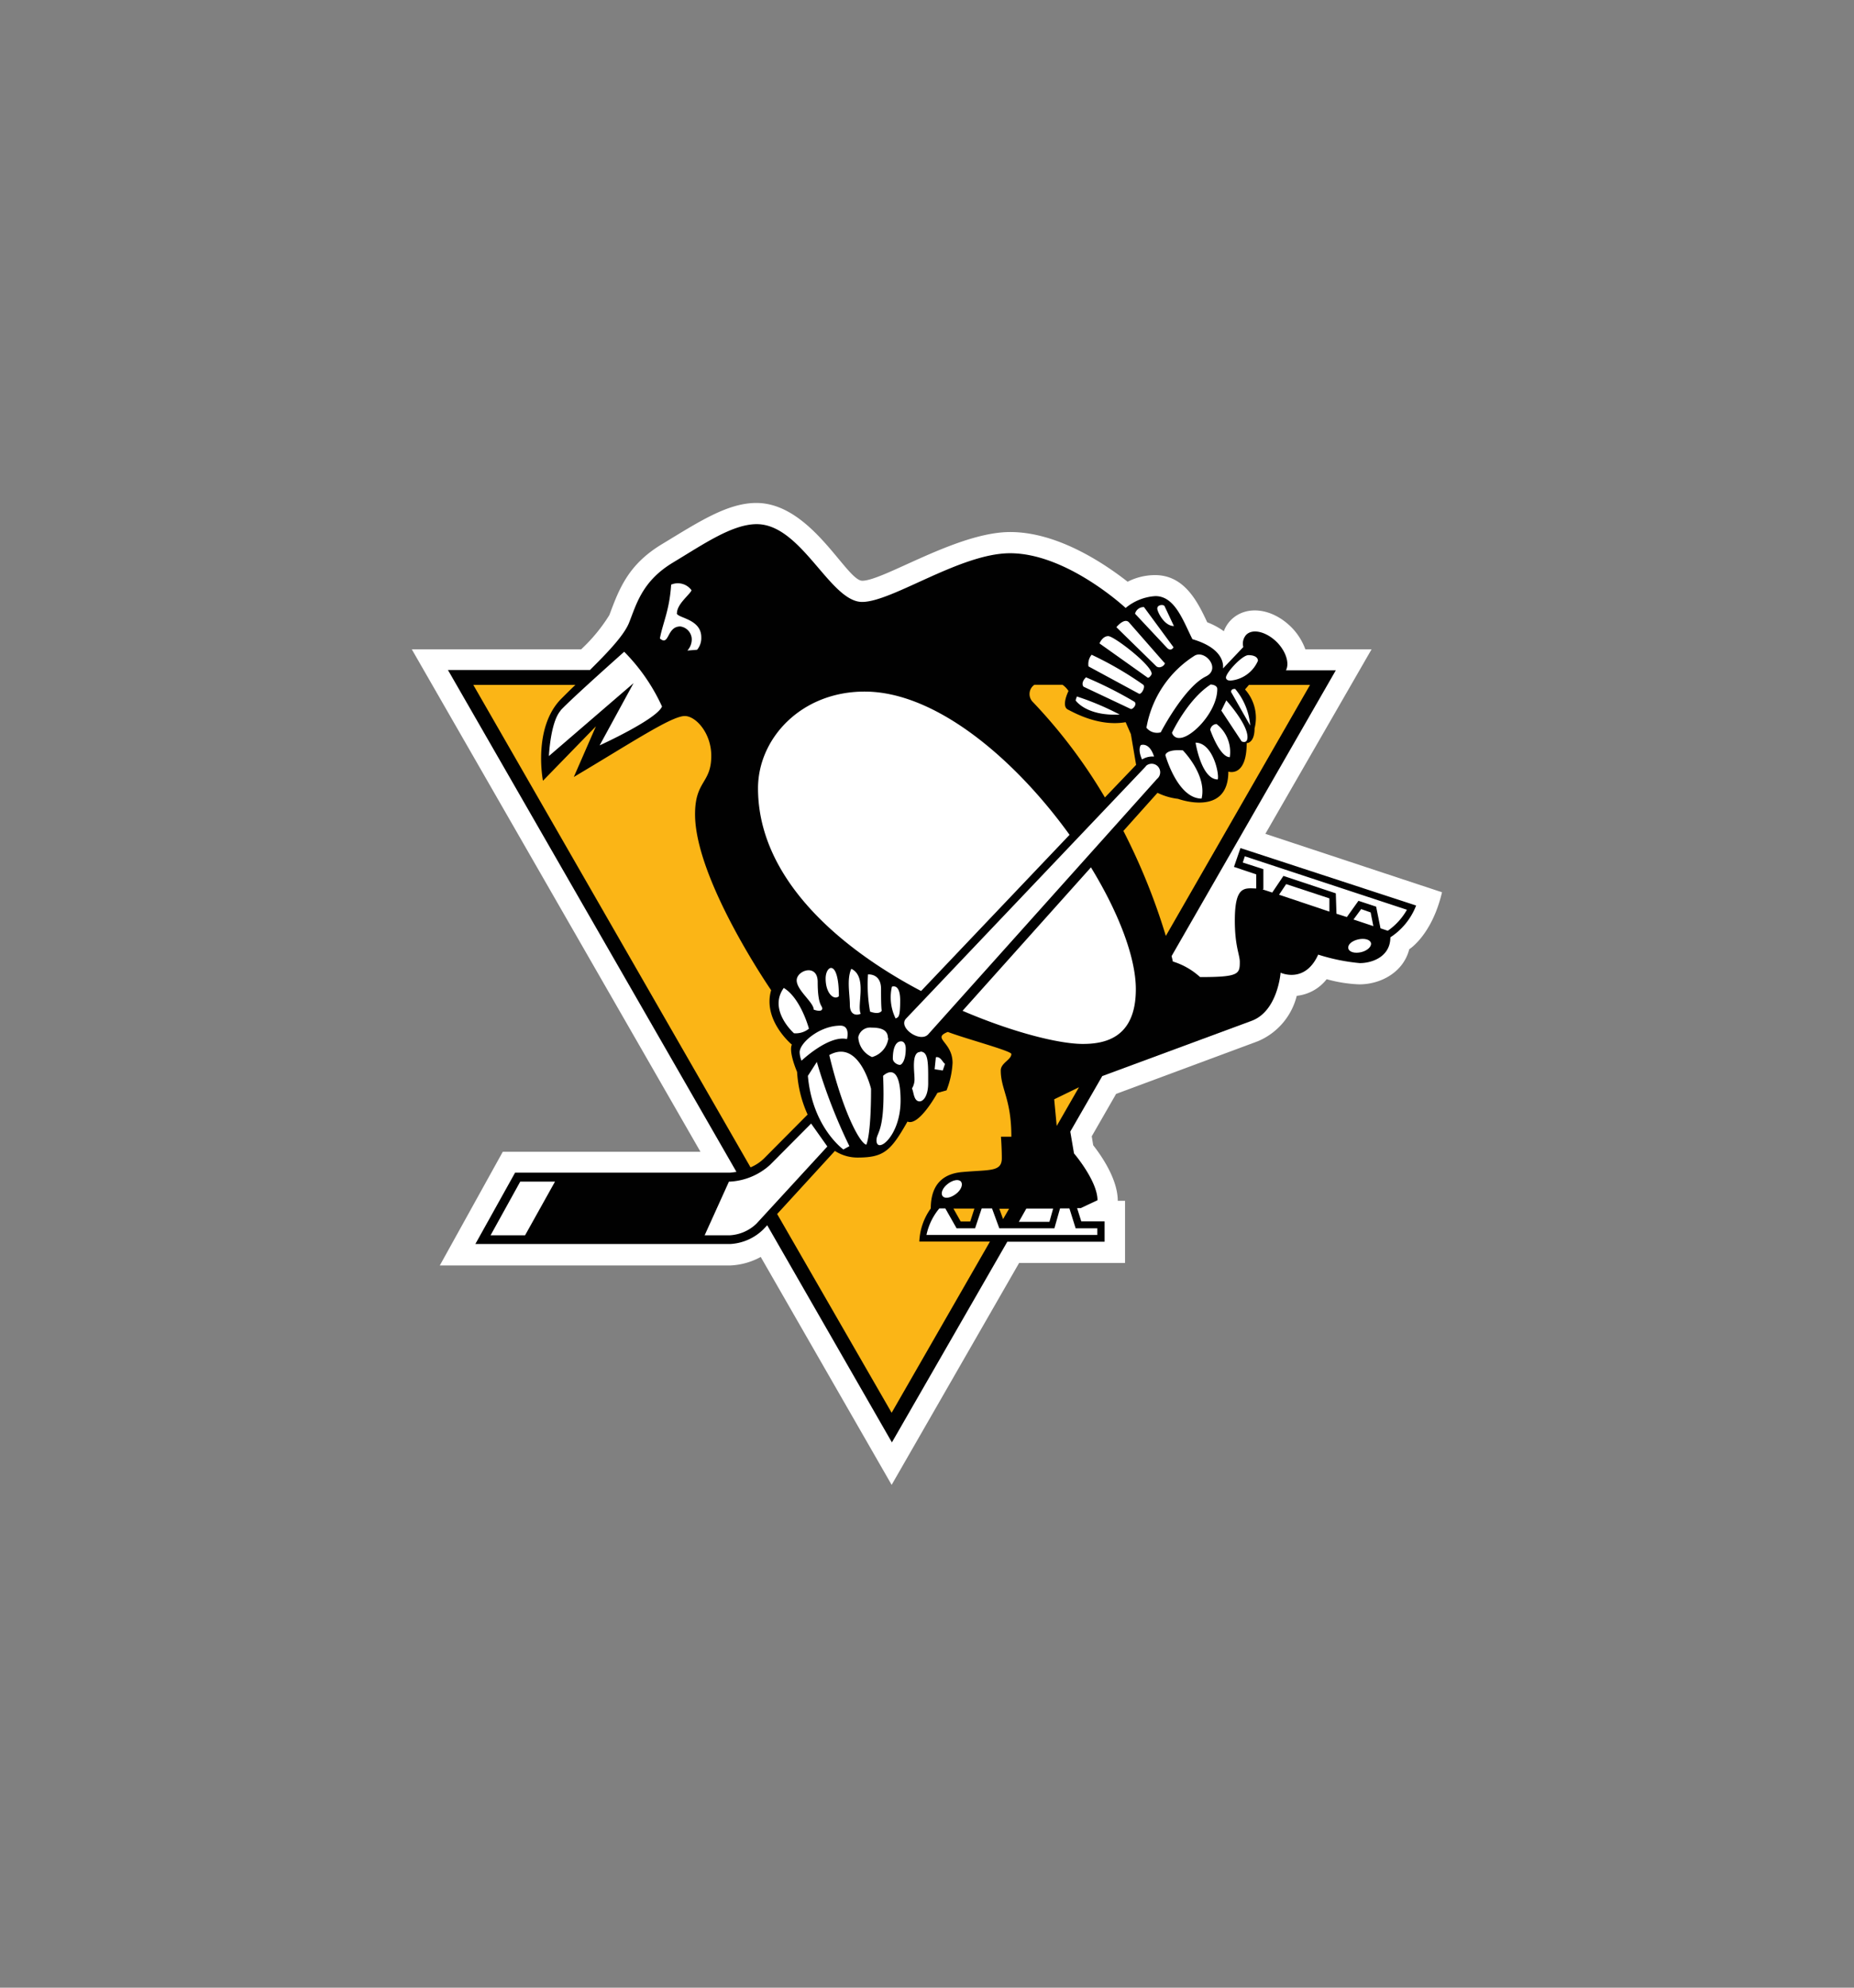
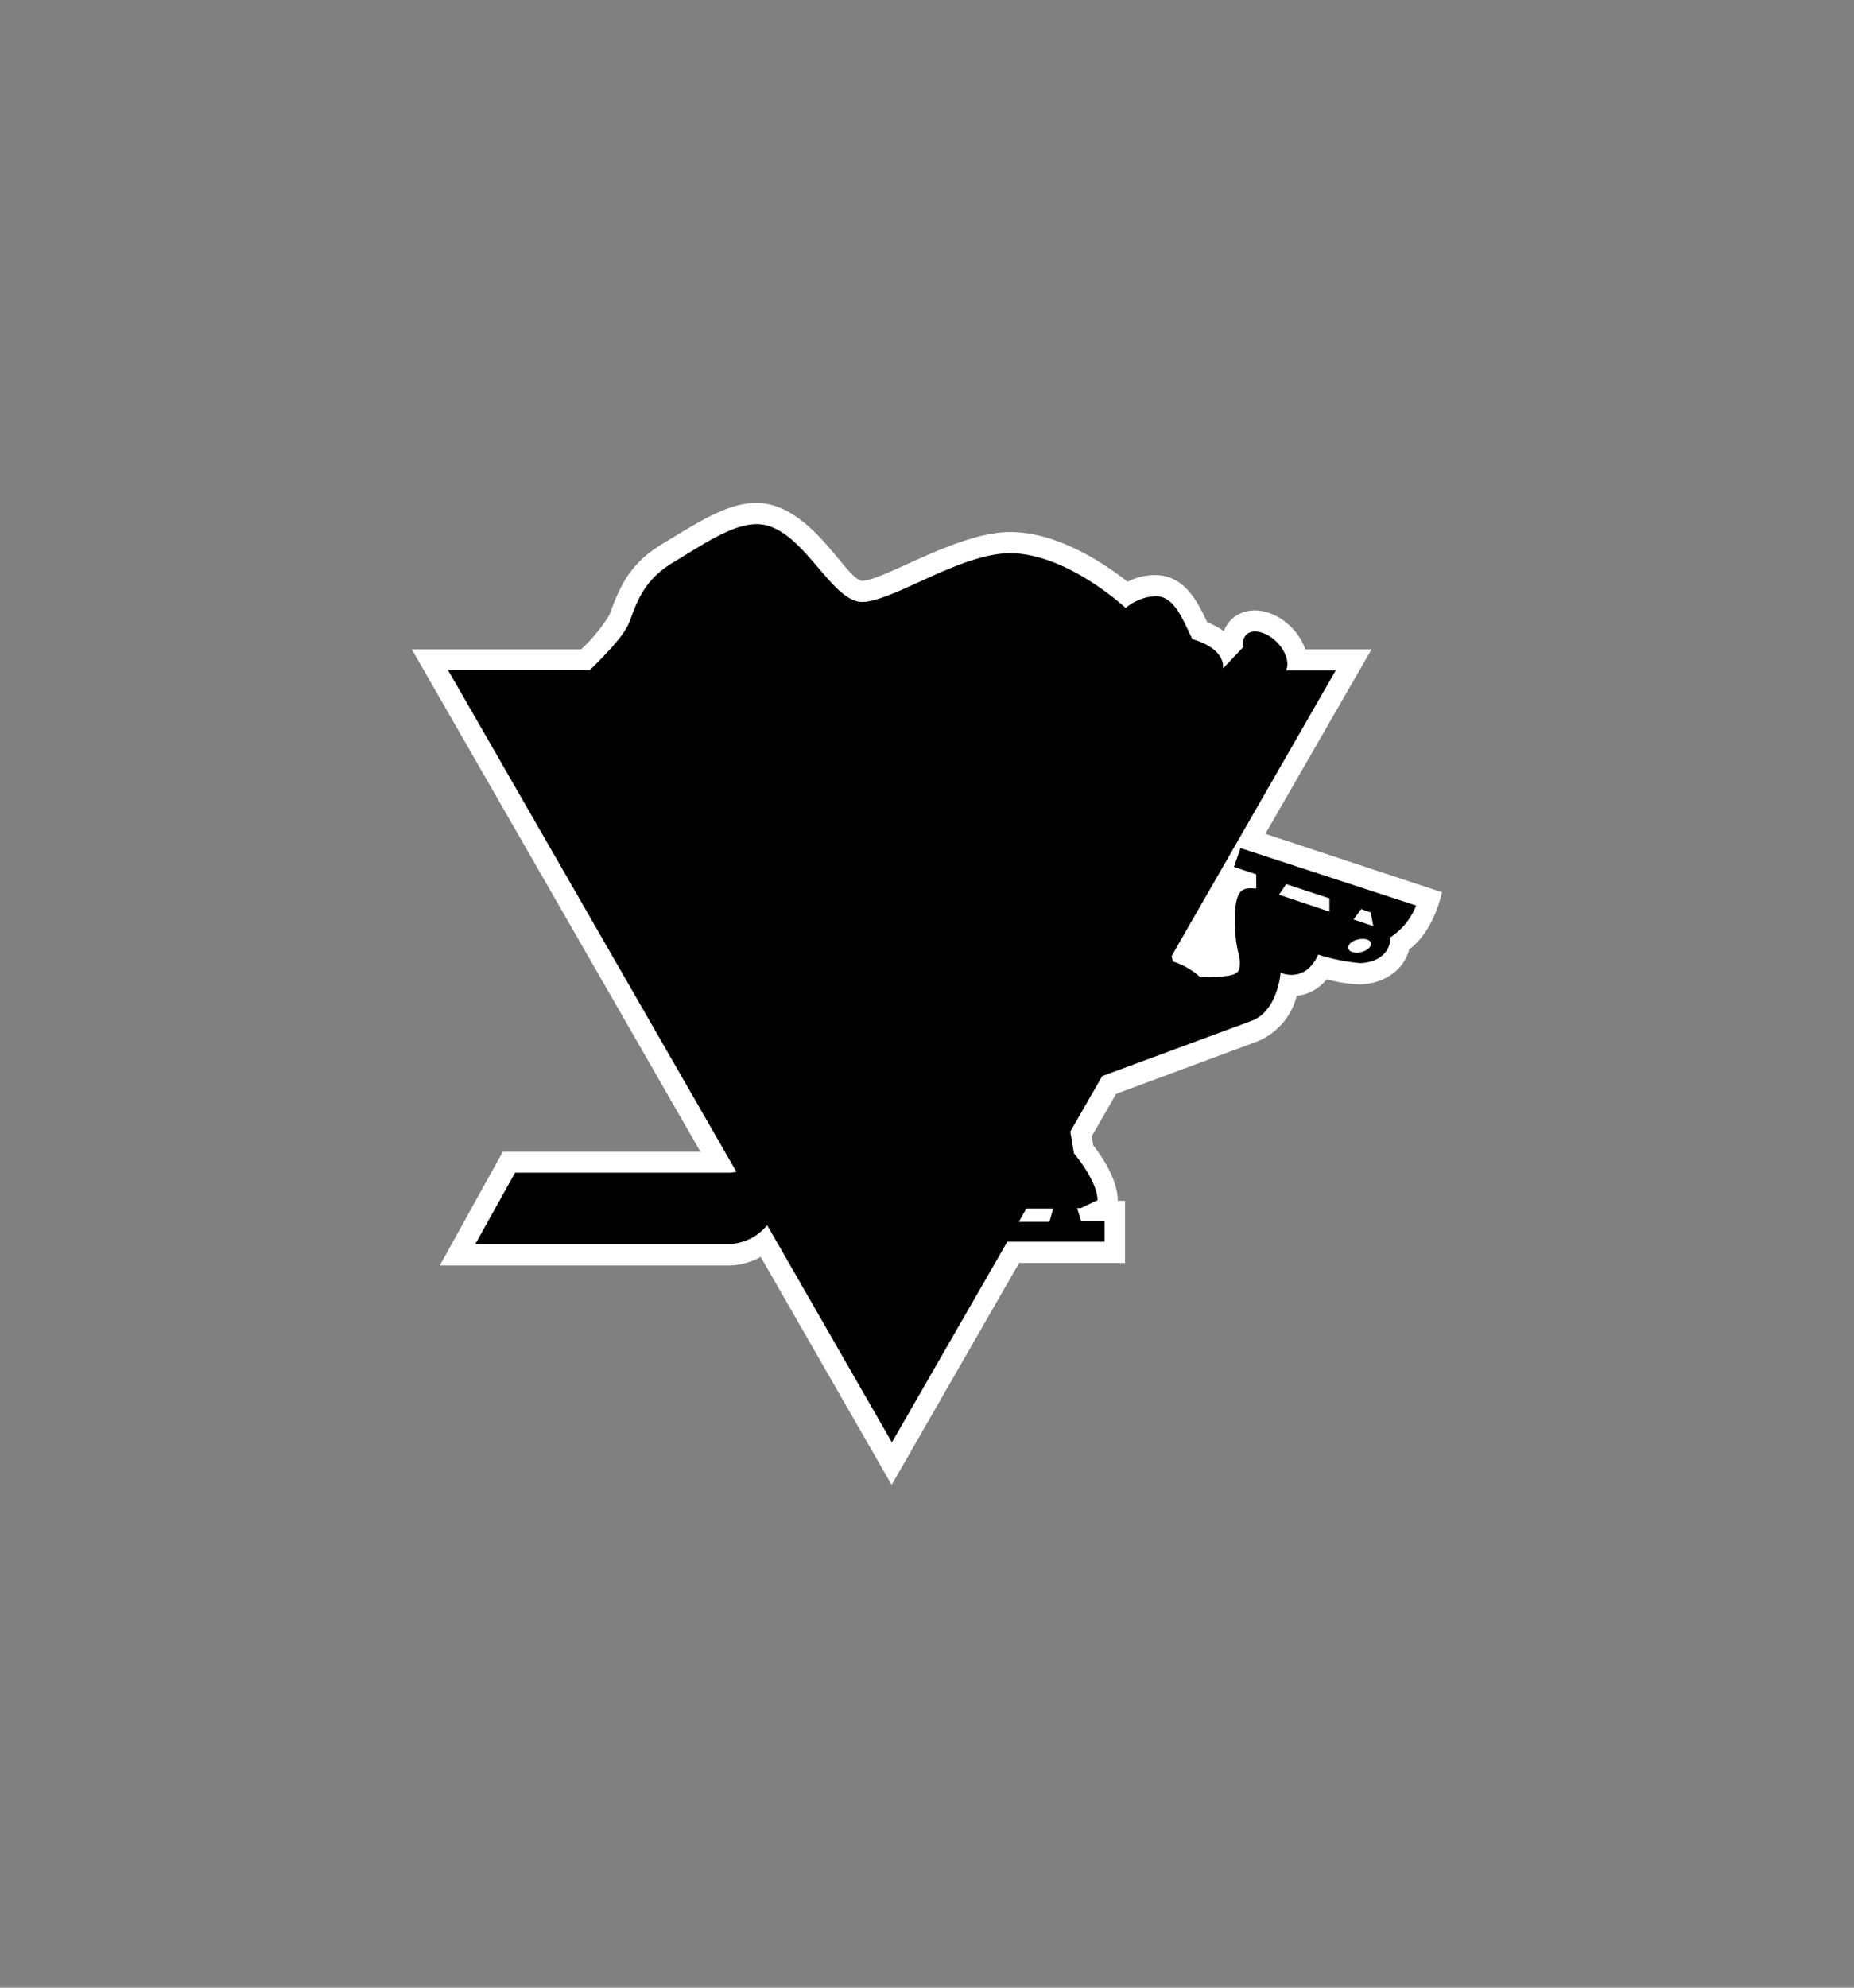
<svg xmlns="http://www.w3.org/2000/svg" id="Layer_1" data-name="Layer 1" viewBox="0 0 280 300">
  <rect x="0" y="0" width="280" height="300" fill="#808080" stroke="none" />
  <defs>
    <style>.cls-1{fill:#fff;}.cls-2{fill:#010101;}.cls-3{fill:#fbb516;}</style>
  </defs>
  <title>penguins logo</title>
  <path class="cls-1" d="M207.14,98h-10a9.19,9.19,0,0,0-2.1-3.32c-2.92-2.92-6.85-3.39-9.14-1.1a4.77,4.77,0,0,0-1.07,1.69,11,11,0,0,0-2.51-1.35c-1.41-3-3.39-7.12-7.88-7.12a9.19,9.19,0,0,0-4.14,1c-3.33-2.6-10.45-7.5-17.73-7.5-8,0-19.12,7.35-22.35,7.35-2.39,0-7.69-11.74-16-11.74-4.43,0-8.91,3-14.28,6.24-5.09,3.08-6.44,6.75-7.91,10.68A24.94,24.94,0,0,1,87.77,98H62.19l43.6,75.84H75.93L66.42,191h43.79a10.52,10.52,0,0,0,4.68-1.29l19.77,34.4,19.25-33.49h16v-9.38h-1.1c0-3.27-2.48-6.82-3.71-8.39l-.22-1.35,3.68-6.4L190,157.14a10.06,10.06,0,0,0,5.84-6.84,6.62,6.62,0,0,0,4.52-2.51,21.12,21.12,0,0,0,4.93.78c3.23,0,6.66-1.82,7.54-5.3,0,0,3.42-2.11,4.95-8.6l-26.68-8.82Z" />
  <path class="cls-2" d="M186.36,130.84l3.36,1.13,0,2.13c-1.79-.06-3.23-.41-3.23,4.84,0,3.89.75,5.14.75,6.24,0,1.85-.16,2.29-6,2.29a10.76,10.76,0,0,0-4.11-2.35s-.06-.28-.19-.82l24.8-43.13h-7.53c.56-1.06,0-2.85-1.35-4.23-1.6-1.6-3.68-2.11-4.65-1.13a2,2,0,0,0-.44,1.85l-3.07,3.23c.06-.47.22-3-4.62-4.42-1.44-2.89-2.67-6.5-5.59-6.5A7.76,7.76,0,0,0,170,91.76s-8.85-8.26-17.45-8.26c-7.51,0-17.8,7.35-22.35,7.35-4.84,0-9.14-11.74-15.92-11.74-3.67,0-8,3-12.65,5.8S96.12,91.19,95,94c-.76,1.88-3.14,4.39-5.9,7.12H67.65l43.57,75.75c-.33.05-.65.1-1,.12H77.79l-6,10.77h38.45a7.72,7.72,0,0,0,5-2.17l.63-.66,18.83,32.77,17.43-30.29h14.69v-3.07h-3.52l-.63-2h.54l2.54-1.19c0-2.92-3.55-7.07-3.55-7.07l-.56-3.29,4.83-8.38,22.51-8.32c4-1.44,4.42-7.28,4.42-7.28s3.67,1.72,5.68-2.73a29.3,29.3,0,0,0,6.28,1.28c1.92,0,4.62-1,4.62-3.89a10,10,0,0,0,3.89-4.8L187.34,128Z" />
-   <path class="cls-3" d="M120.38,161.79c-1.38-3.36-.78-4.12-.78-4.12s-4.46-3.67-3.14-8.22c0,0-11.49-16.67-11.49-26.55,0-5.12,2.45-4.62,2.45-8.83,0-3.42-2.33-6-4-6-2,0-8,4-16.76,9.2L90,109.62l-8,8.22s-1.57-8,2.76-12.37c.69-.69,1.41-1.41,2.14-2.1H71.48l41.87,72.82a6.56,6.56,0,0,0,2-1.31l6.62-6.66A18.09,18.09,0,0,1,120.38,161.79Zm68.24-58.42-.59.69a6.41,6.41,0,0,1,1.44,5.87c0,2.26-1.19,2.23-1.19,2.23,0,5.24-2.77,4.3-2.77,4.3,0,6.91-7.59,4.11-7.59,4.11a9.68,9.68,0,0,1-3.11-.91l-5.15,5.75a95.07,95.07,0,0,1,6.41,15.85l21.78-37.89ZM151.49,184l.91-1.57h-1.48Zm19.3-73.2L170,109c-4,.69-7.69-1.38-8.73-1.91s.1-2.8.1-2.8a3.39,3.39,0,0,0-.91-.94h-4.24a1.7,1.7,0,0,0-.43,2.37l.08.11a79.29,79.29,0,0,1,11,14.53l4.71-4.92Zm-11.2,59.14,3.36-5.84-3.74,1.82Zm-6.85-10.86c0-.47-6.9-2.3-9.6-3.33-2.48,1,.72,1.44.72,4.68a13.08,13.08,0,0,1-.91,4.14l-1.38.38s-2.76,5.08-4.52,4.33c-2.51,4.42-3.55,5.43-7.53,5.43a6.33,6.33,0,0,1-3.43-1l-8.72,9.52,17.29,30,14.85-25.84H138.84a9.2,9.2,0,0,1,1.73-5c0-4.39,2.73-5.31,4.73-5.49,4.24-.38,6,0,6-2.11,0-1.47-.13-3.23-.13-3.23h1.57c0-5.71-1.6-7.13-1.6-10,0-1.13,1.6-1.61,1.6-2.48Z" />
-   <polygon class="cls-3" points="145.09 184.36 146.53 184.36 147.16 182.41 143.99 182.41 145.09 184.36" />
  <path class="cls-1" d="M194.24,133.44l-1.07,1.6,7.6,2.55,0-2Zm11.33,3.77-1.16,1.57,3,1-.41-2.07ZM155,182.41l-1.13,2h4.62l.56-2Z" />
  <path class="cls-1" d="M207.05,142.33c.12.53-.54,1.16-1.48,1.38s-1.82,0-1.94-.57.53-1.13,1.47-1.35S206.92,141.79,207.05,142.33Z" />
-   <path class="cls-1" d="M145.15,178.36c.31.44,0,1.26-.79,1.85s-1.66.76-2,.32,0-1.26.79-1.86S144.8,177.92,145.15,178.36Z" />
-   <path class="cls-1" d="M177.29,94.49l-1.41-3c-.13-.28-1.1-.25-1.1.35C174.75,92.23,175.78,94.49,177.29,94.49Zm-.06,3.2-4.46-6.06a1.33,1.33,0,0,0-1.35,1l4.83,5.15C176.88,98.41,177.23,97.69,177.23,97.69ZM175.82,100l-5.31-6.06c-.69-.78-1.91.72-1.91.72l6,5.87c.56.54,1.54-.25,1.26-.53Zm-1.89,1.69c0-1.31-5.68-5.68-6.56-5.68s-1.32,1.1-1.32,1.1l7.25,5.15c.22.16.63-.41.63-.57Zm-1.94,3c.4.22,1.06-1.07.66-1.35a52.12,52.12,0,0,0-7.79-4.52,2.23,2.23,0,0,0-.47,1.76ZM170.76,107c.28.13,1.07-.72.54-1.1a60.62,60.62,0,0,0-7.29-3.67c-.88.88-.37,1.41-.37,1.41Zm-1.66.85a41.25,41.25,0,0,0-6.47-2.73l-.19.59s1.57,2.39,6.66,2.14Zm16.82-3.42,2.89,5.08a9.78,9.78,0,0,0-2.26-5.52s-.63-.1-.63.44Zm2.48,6.81c0-2-3.2-5.53-3.2-5.53l-.75,1.54,3.07,4.65s.88.44.88-.66Zm-5.62-1.07s1.42,4.11,2.95,4.11a5.36,5.36,0,0,0-2-5,1,1,0,0,0-.95.85Zm-2.22,1.92s.87,5.55,3.35,5.55c.26-.85-.75-5.55-3.35-5.55Zm.91,8.44c.84-3.58-2.83-7.28-2.83-7.28-2.57-.19-2.64.72-2.64.72s1.82,6.56,5.47,6.56Zm-9-5.9a3,3,0,0,1,1.82-.44c-.72-2.26-2-1.73-2-1.73-.5.76.19,2.17.19,2.17Zm13.28-11.9a5,5,0,0,0,4.23-3c0-.5-.5-.85-1.44-.85s-3.39,2.64-3.39,3.39c0,.16.13.44.6.44ZM177,110.59a1.08,1.08,0,0,0,1.13.79c1.88,0,5.71-4,5.71-7.38,0-.66-1-.69-1-.69-3.49,2.26-5.84,7.28-5.84,7.28Zm5.15-8.51c2.26-1.13-.1-4-1.7-3.14a16.11,16.11,0,0,0-7.31,10.9,2.07,2.07,0,0,0,2.16.69s3.55-6.85,6.85-8.45ZM134.7,148.92a7.24,7.24,0,0,0,.56,4.8c.41-.22.69-.09.69-2.73S134.7,148.92,134.7,148.92Zm-3.61-1.85a22.94,22.94,0,0,0,.31,5.61s1.32.54,1.76-.12c-.1-.72-.1-2.32-.1-3.3,0-2.41-2-2.19-2-2.19Zm-2.52-.85c-.72,1.57-.22,3.86-.22,5.46s1.1,1.6,1.64,1.32c-.63-1.26,1.06-5.59-1.42-6.78Zm-1.88,4.14c0-5.68-2-4.71-2-2.67,0,2.29,1.29,3.33,2,2.67Zm-2.51,1.85c0-.47-.69-.44-.69-4,0-2.83-3.17-1.76-3.17-.25s2.57,3.32,2.57,4.42c0,0,1.29.5,1.29-.19Zm-5.81-3.1c-2.41,3.35,1.54,6.84,1.54,6.84a3.19,3.19,0,0,0,2.26-.69s-1.22-4.59-3.8-6.15Zm15,13.27c.37,8.57-1,8.42-1,9.73,0,2.14,3.64-.59,3.64-6,0-6.37-2.63-3.74-2.63-3.74Zm-8.13-3.14c2,8.35,4.55,13.25,5.59,13.53,0,0,.72-1.22.72-8.44,0,0-1.79-7.6-6.31-5.09Zm-3.23,3.14c.69,7.79,5.36,11.11,5.36,11.11l.91-.5a81.27,81.27,0,0,1-4.92-12.71Zm19.33-2.82-.19,1.82,1.23.19.34-1c-.34-.19-.66-1.16-1.38-1Zm-2.35-.79c-1.38,0-.88,3-.88,4a2.58,2.58,0,0,1-.38,1.51c.28.53.25,1.95,1.16,1.95.54,0,1.29-.79,1.29-2.77,0-3,.06-4.74-1.19-4.74Zm-2.89-1.6c-.82,0-1.26,1-1.26,2.61,0,.53.66.94,1.07.94.25,0,.88-.6.88-2.45,0-.56-.22-1.1-.69-1.1Zm-2-.47c0-1.35-1.19-1.6-2.48-1.6a1.82,1.82,0,0,0-2,1.44,3.45,3.45,0,0,0,2.08,3A3.38,3.38,0,0,0,134.16,156.7Zm-6.18.1s.53-2-1-2c-3.14,0-6.15,2.6-6.15,4a3.55,3.55,0,0,0,.28,1.29s4.12-3.92,6.88-3.26Zm45-41-36.07,37.92c-1.31,1.35,2.14,3.77,3.36,2.36l34.53-38.52a1.27,1.27,0,1,0-1.62-2ZM102.24,92.54c0-1.38,1.94-2.79,2.2-3.45a2.56,2.56,0,0,0-3.08-.85c-.25,3.89-1.26,5.75-1.7,8.13,1.45,1.23,1-1.82,3.08-1.82a2,2,0,0,1,1.73,1.85,2.51,2.51,0,0,1-.66,1.79l1.47-.12a2.76,2.76,0,0,0,.63-1.89c0-2.82-3.7-2.89-3.7-3.64ZM84.66,107.26c-1.54,1.76-1.76,6.85-1.76,6.85l12.78-11-5.12,9.39s8.63-3.93,9.42-5.87a28.6,28.6,0,0,0-5.71-8.26s-8,7.1-9.61,8.85Zm60.71,45.3c7.53,3.23,14.53,5,18.17,5,3.39,0,8-.94,8-8.26,0-4.8-2.61-11.58-6.78-18.39Zm-6.25-3L161.53,126c-8.19-11.36-20.15-21.62-30.95-21.62-9.6,0-16.1,7.09-16.1,14.59C114.48,132.47,126.6,143,139.12,149.58Zm51.57-15.32,1.45.47,1.69-2.51,7.91,2.63.1,3.08,1.57.5,1.75-2.45,2.67.88.66,3.27,1.1.37a9.65,9.65,0,0,0,2.89-3.17L188,129.24l-.31.94,3.11,1,0,3Zm-30.6,48.15-.85,3h-8.32l-1.1-3h-1.56l-1,3h-2.79l-1.7-3h-.91a9.19,9.19,0,0,0-1.94,4h25.8v-1h-3.27l-.94-3Zm-86,4.05h5.21l4.52-8.1H78.57Zm42.19-10.61a9.78,9.78,0,0,1-6,2.51h-.19l-3.67,8.1h3.83a6.3,6.3,0,0,0,4-1.76l10.7-11.64-2.45-3.46Z" />
</svg>